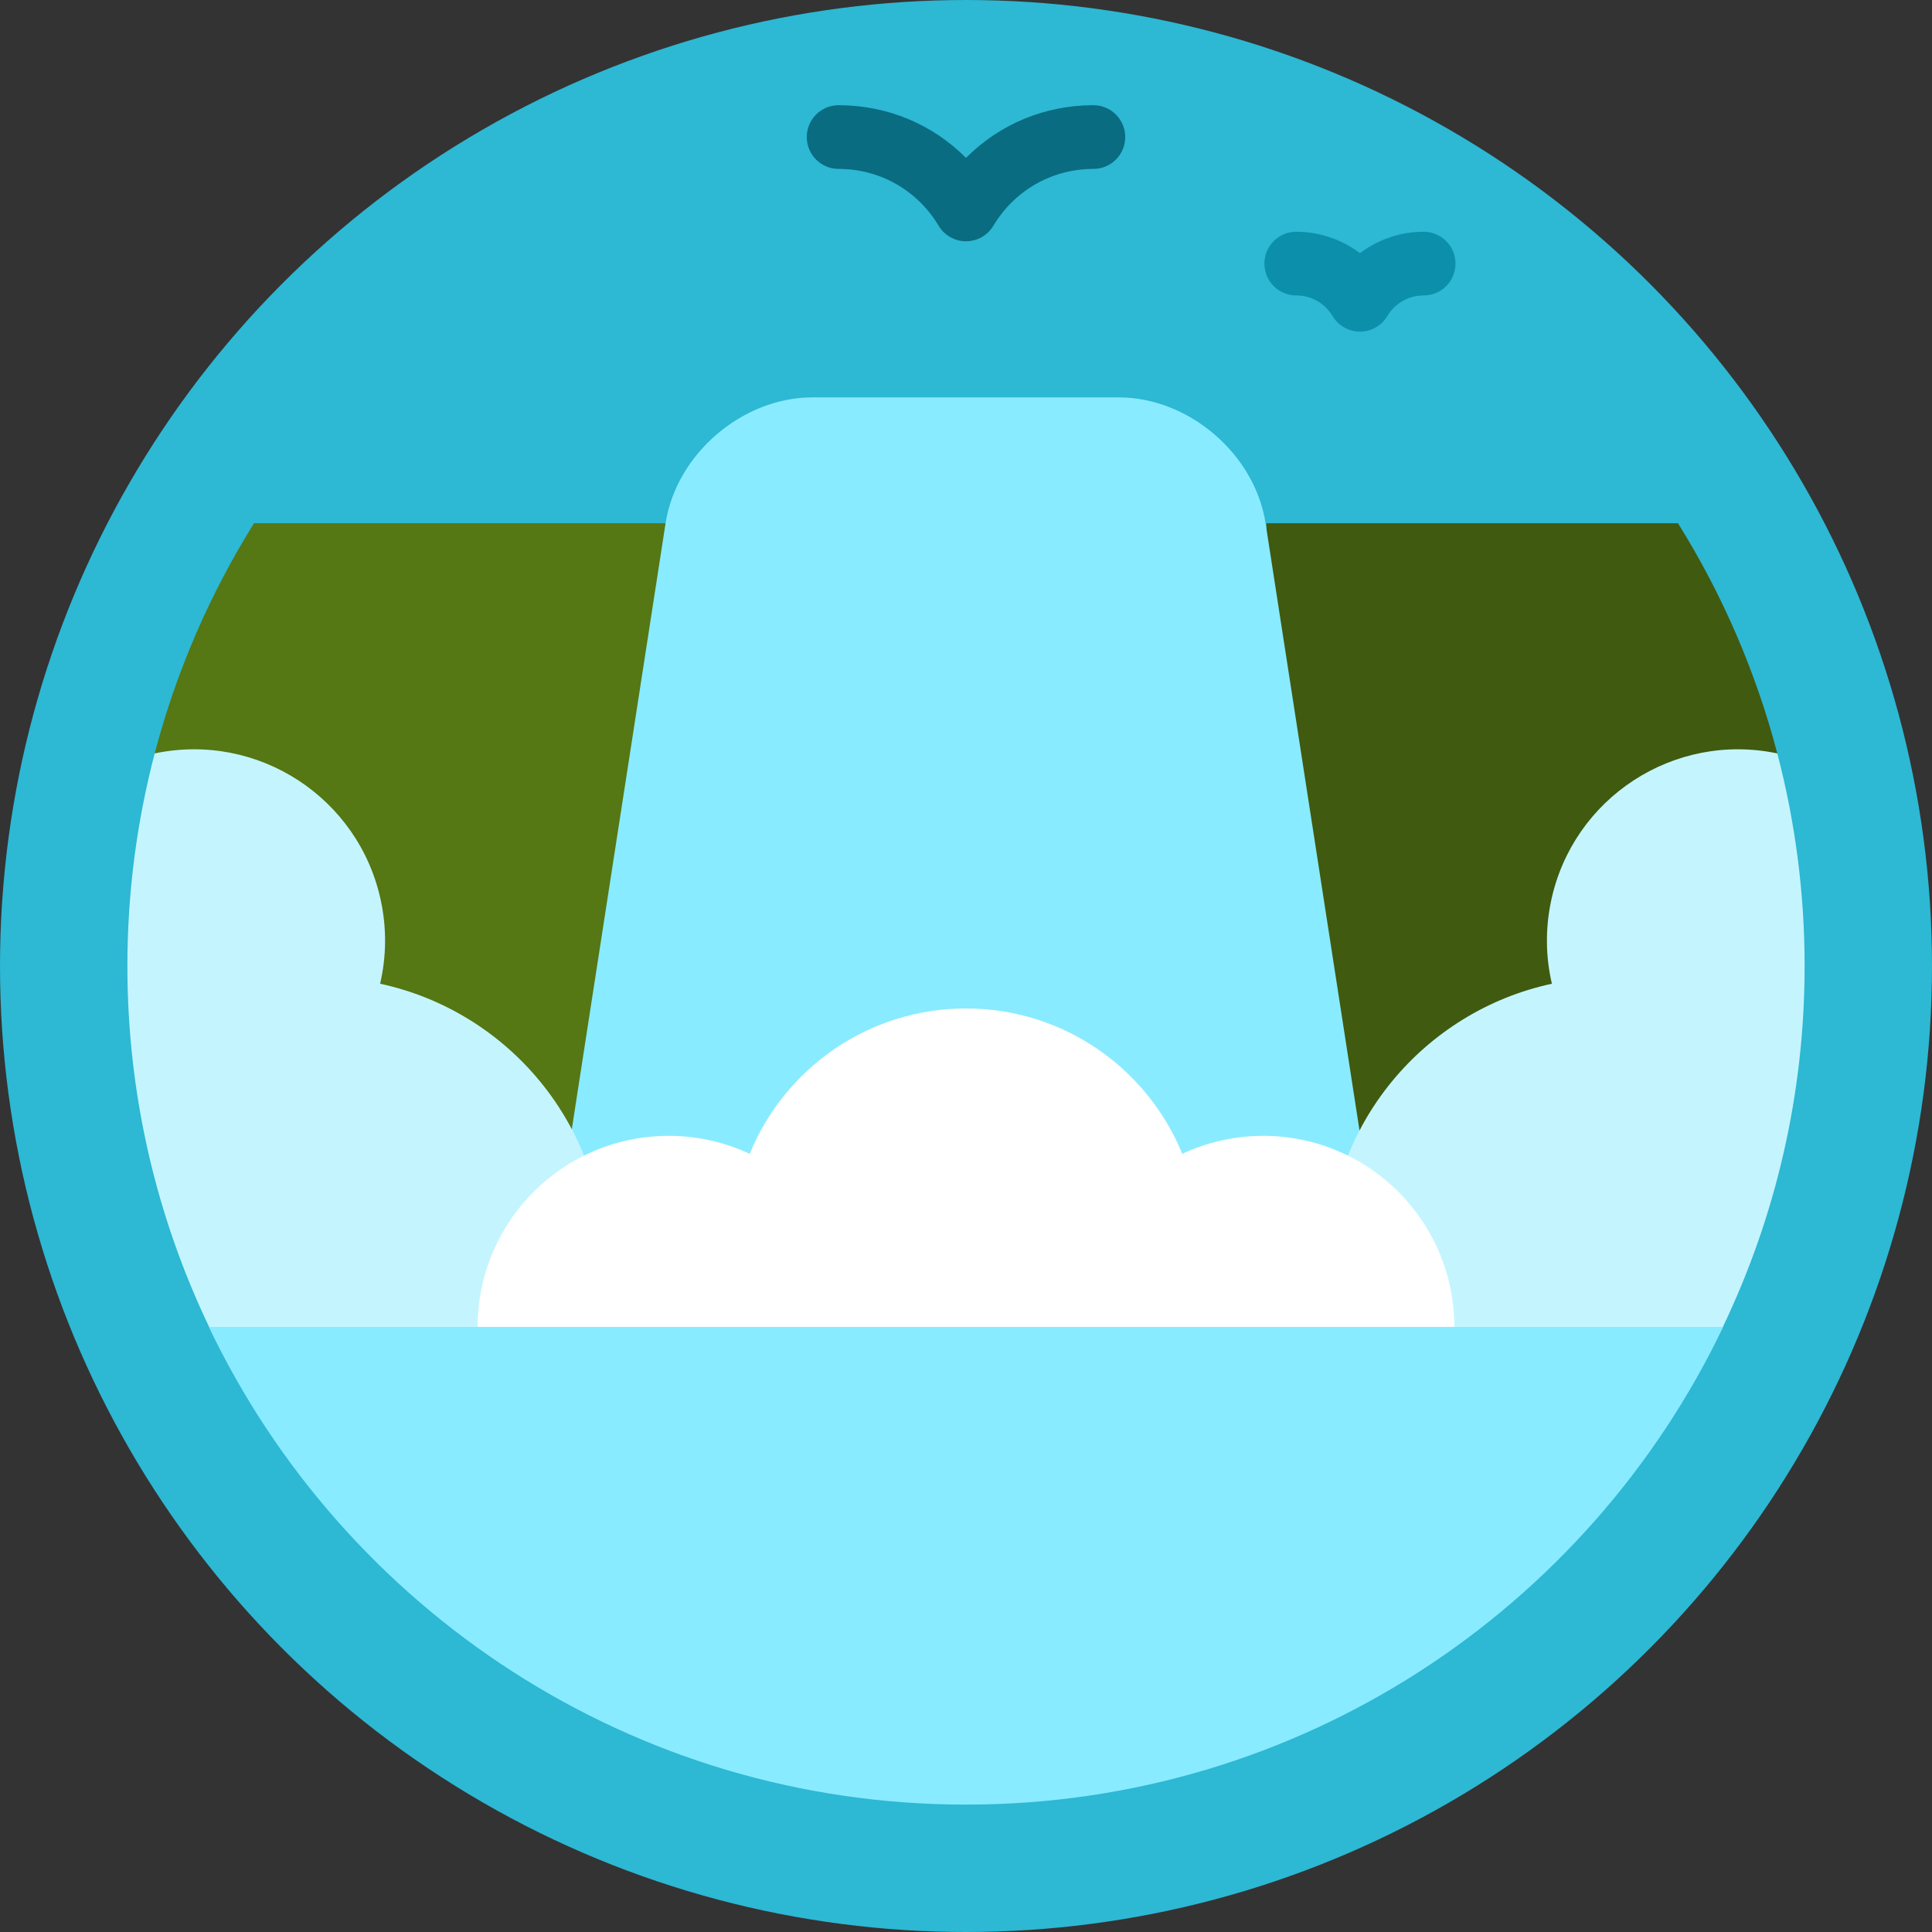
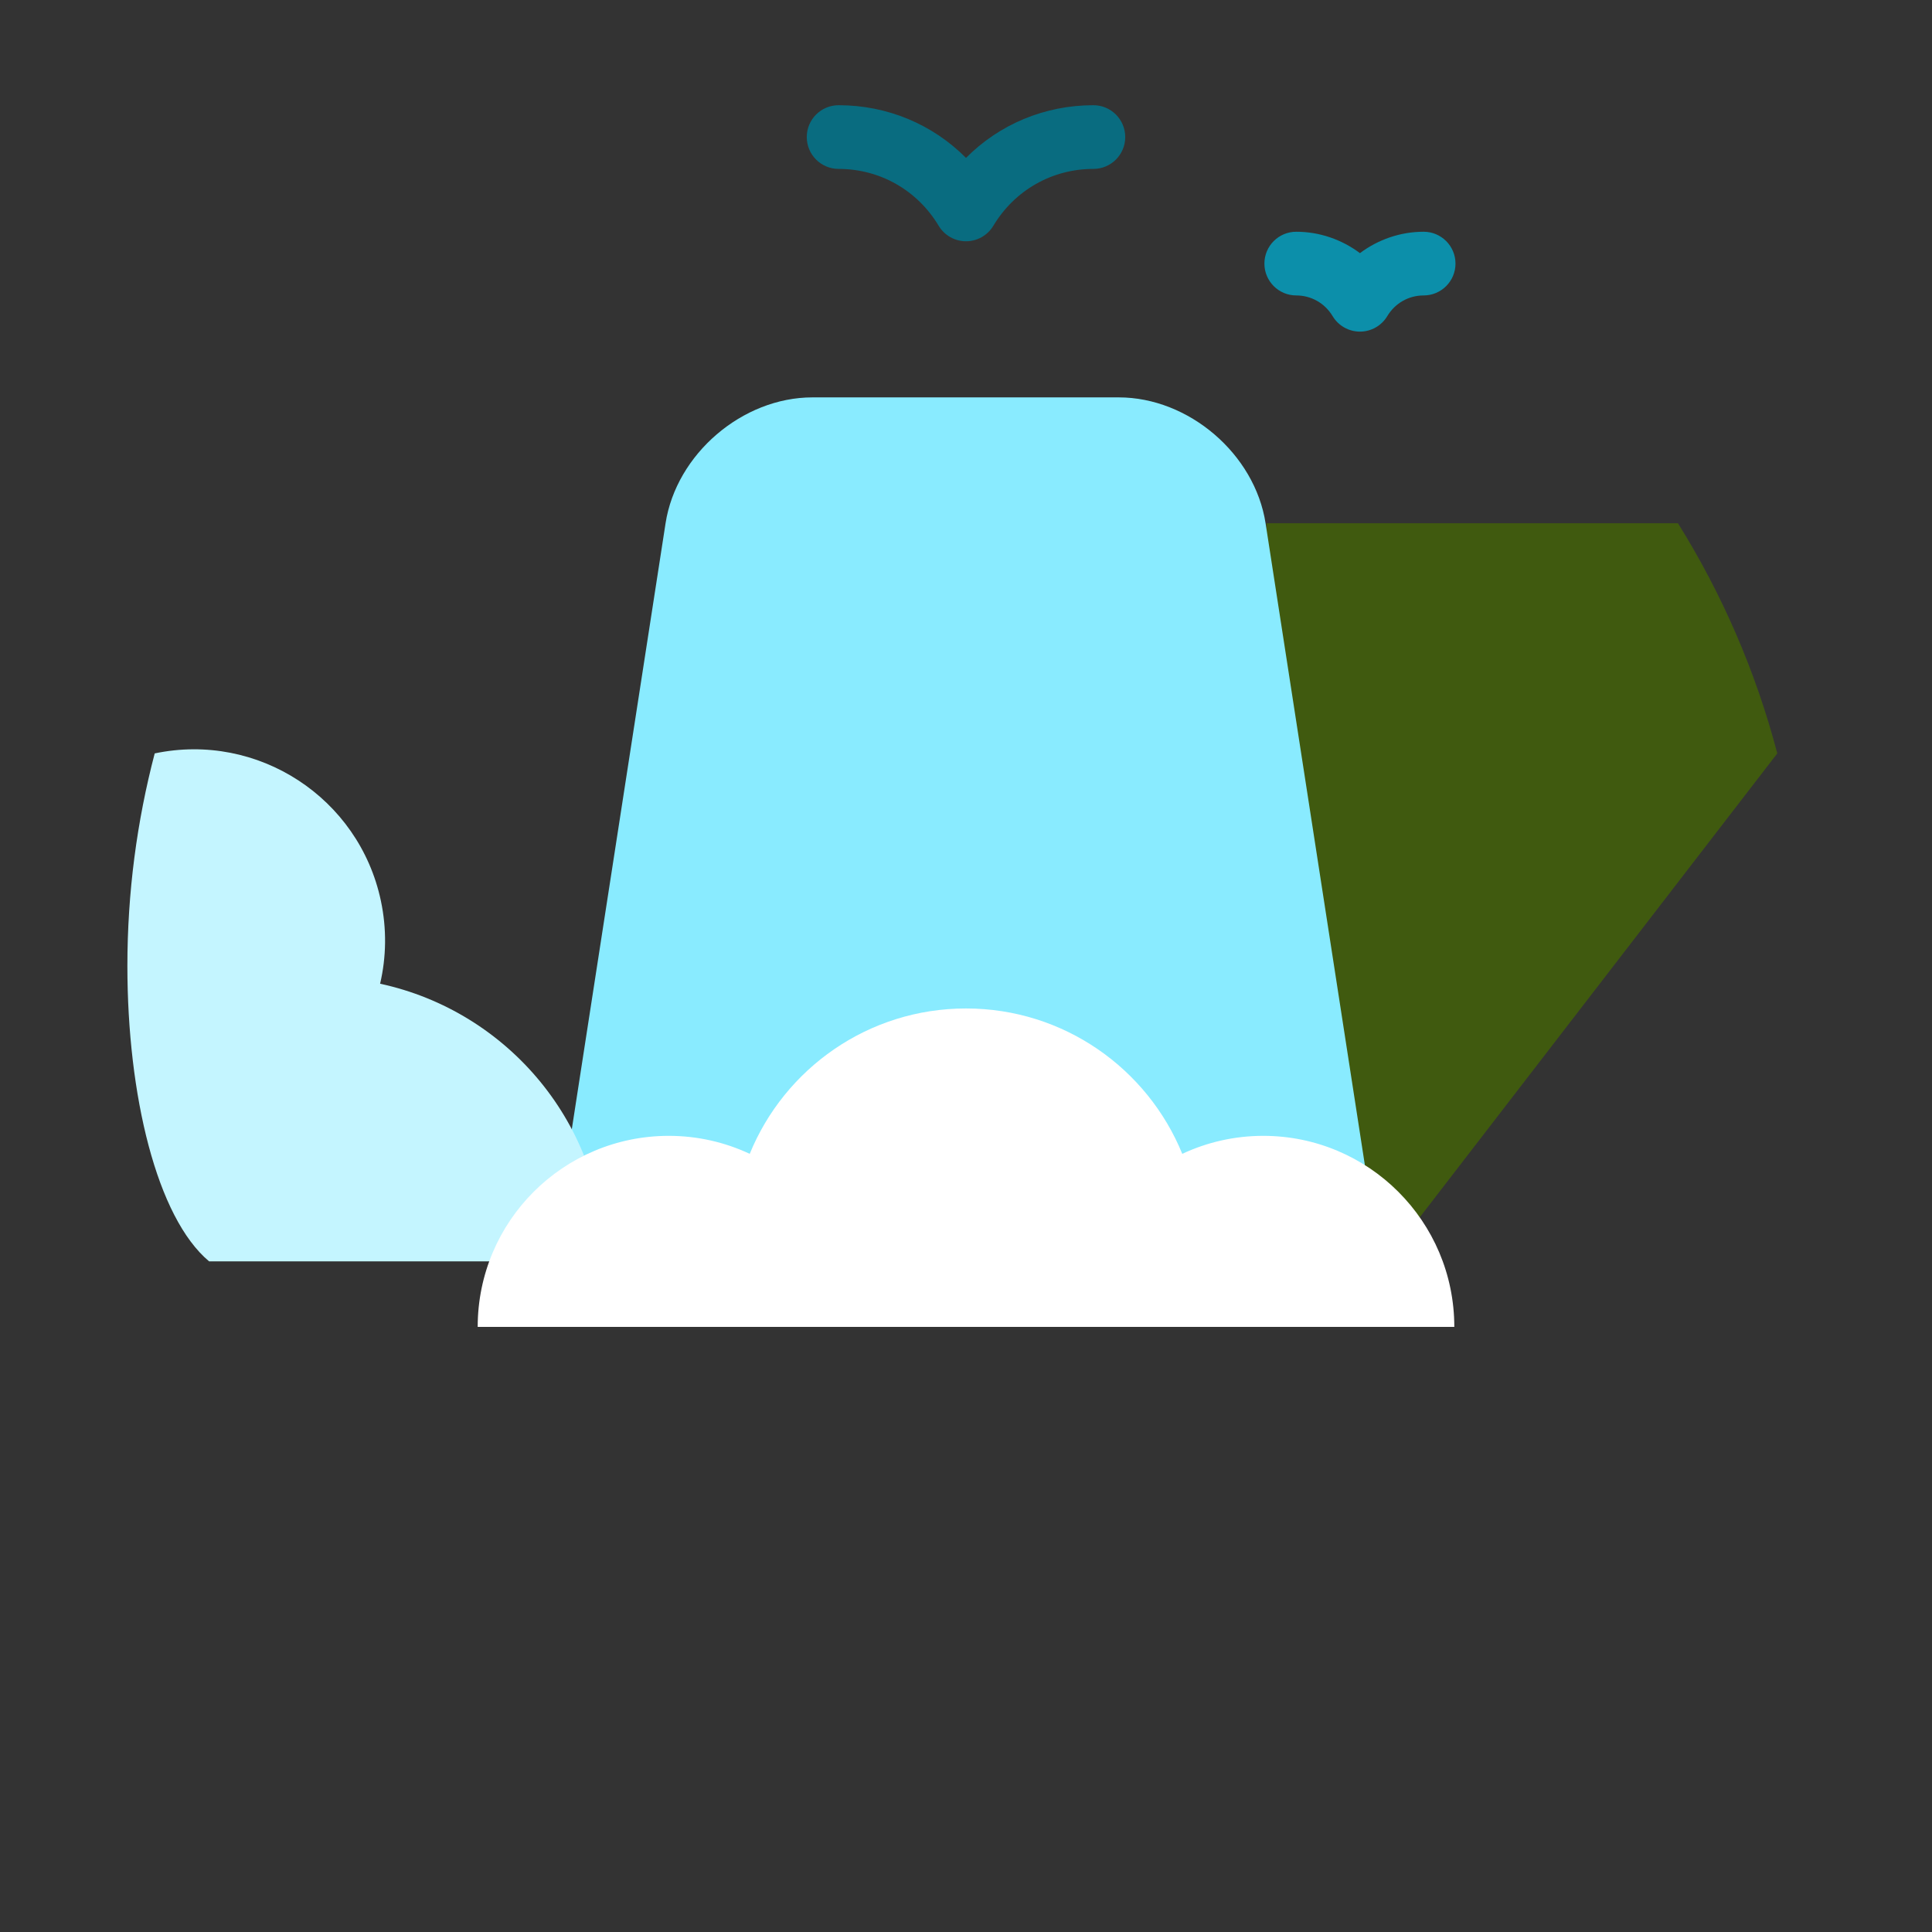
<svg xmlns="http://www.w3.org/2000/svg" height="800px" width="800px" version="1.1" id="Layer_1" viewBox="0 0 512 512" xml:space="preserve">
  <rect x="0" y="0" width="512" height="512" fill="#333333" stroke="none" />
-   <circle style="fill:#2DB8D4;" cx="256" cy="256" r="256" />
  <path style="fill:#405A0F;" d="M444.678,138.666H335.62v212.982h18.244L471,199.661C465.28,177.85,456.329,157.334,444.678,138.666z  " />
-   <path style="fill:#89EBFF;" d="M55.346,351.648C91.097,426.514,167.505,478.242,256,478.242  c88.496,0,164.903-51.728,200.654-126.593L256,329.143L55.346,351.648z" />
  <path style="fill:#096C80;" d="M256,63.938c-2.965,0-5.712-1.555-7.238-4.097c-5.664-9.441-15.579-15.078-26.52-15.078  c-4.662,0-8.44-3.779-8.44-8.44s3.778-8.44,8.44-8.44c12.926,0,24.918,5.073,33.758,13.961c8.84-8.889,20.832-13.961,33.758-13.961  c4.662,0,8.44,3.779,8.44,8.44s-3.778,8.44-8.44,8.44c-10.942,0-20.857,5.637-26.52,15.078  C261.712,62.383,258.965,63.938,256,63.938z" />
  <path style="fill:#0C8FAA;" d="M360.4,87.882c-2.965,0-5.712-1.555-7.238-4.097c-2.063-3.438-5.667-5.49-9.641-5.49  c-4.662,0-8.44-3.779-8.44-8.44c0-4.661,3.778-8.44,8.44-8.44c6.145,0,12.067,2.058,16.879,5.67  c4.812-3.612,10.734-5.67,16.879-5.67c4.662,0,8.44,3.779,8.44,8.44c0,4.661-3.778,8.44-8.44,8.44c-3.974,0-7.579,2.052-9.641,5.49  C366.113,86.325,363.365,87.882,360.4,87.882z" />
-   <path style="fill:#557714;" d="M67.322,138.666H176.38v212.982h-18.244L41.001,199.661C46.72,177.85,55.671,157.334,67.322,138.666z  " />
  <path style="fill:#89EBFF;" d="M335.39,138.671c-2.839-18.349-20.353-33.361-38.92-33.361h-81.169  c-18.567,0-36.081,15.012-38.92,33.361l-26.346,170.273L256,331.369l105.709-22.59L335.39,138.671z" />
  <g>
-     <path style="fill:#C4F5FF;" d="M478.242,256c0-19.459-2.522-38.34-7.242-56.339c-27.325-5.734-54.146,11.732-59.937,39.058   c-1.59,7.504-1.432,14.971,0.204,21.979c-33.969,7.326-59.437,37.424-59.437,73.583c0,5.98,0.717,11.789,2.033,17.367h102.712   C470.456,322.664,478.242,290.225,478.242,256z" />
-     <path style="fill:#C4F5FF;" d="M33.758,256c0-19.459,2.522-38.34,7.242-56.339c27.325-5.734,54.146,11.732,59.937,39.058   c1.59,7.504,1.432,14.971-0.204,21.979c33.969,7.326,59.437,37.424,59.437,73.583c0,5.98-0.717,11.789-2.033,17.367H55.425   C41.544,322.664,33.758,290.225,33.758,256z" />
+     <path style="fill:#C4F5FF;" d="M33.758,256c0-19.459,2.522-38.34,7.242-56.339c27.325-5.734,54.146,11.732,59.937,39.058   c1.59,7.504,1.432,14.971-0.204,21.979c33.969,7.326,59.437,37.424,59.437,73.583H55.425   C41.544,322.664,33.758,290.225,33.758,256z" />
  </g>
  <path style="fill:#FFFFFF;" d="M334.77,301.011c-7.672,0-14.94,1.715-21.456,4.769c-9.222-22.597-31.401-38.527-57.314-38.527  s-48.092,15.931-57.314,38.527c-6.516-3.054-13.785-4.769-21.456-4.769c-27.966,0-50.637,22.671-50.637,50.637h258.813  C385.408,323.682,362.737,301.011,334.77,301.011z" />
</svg>